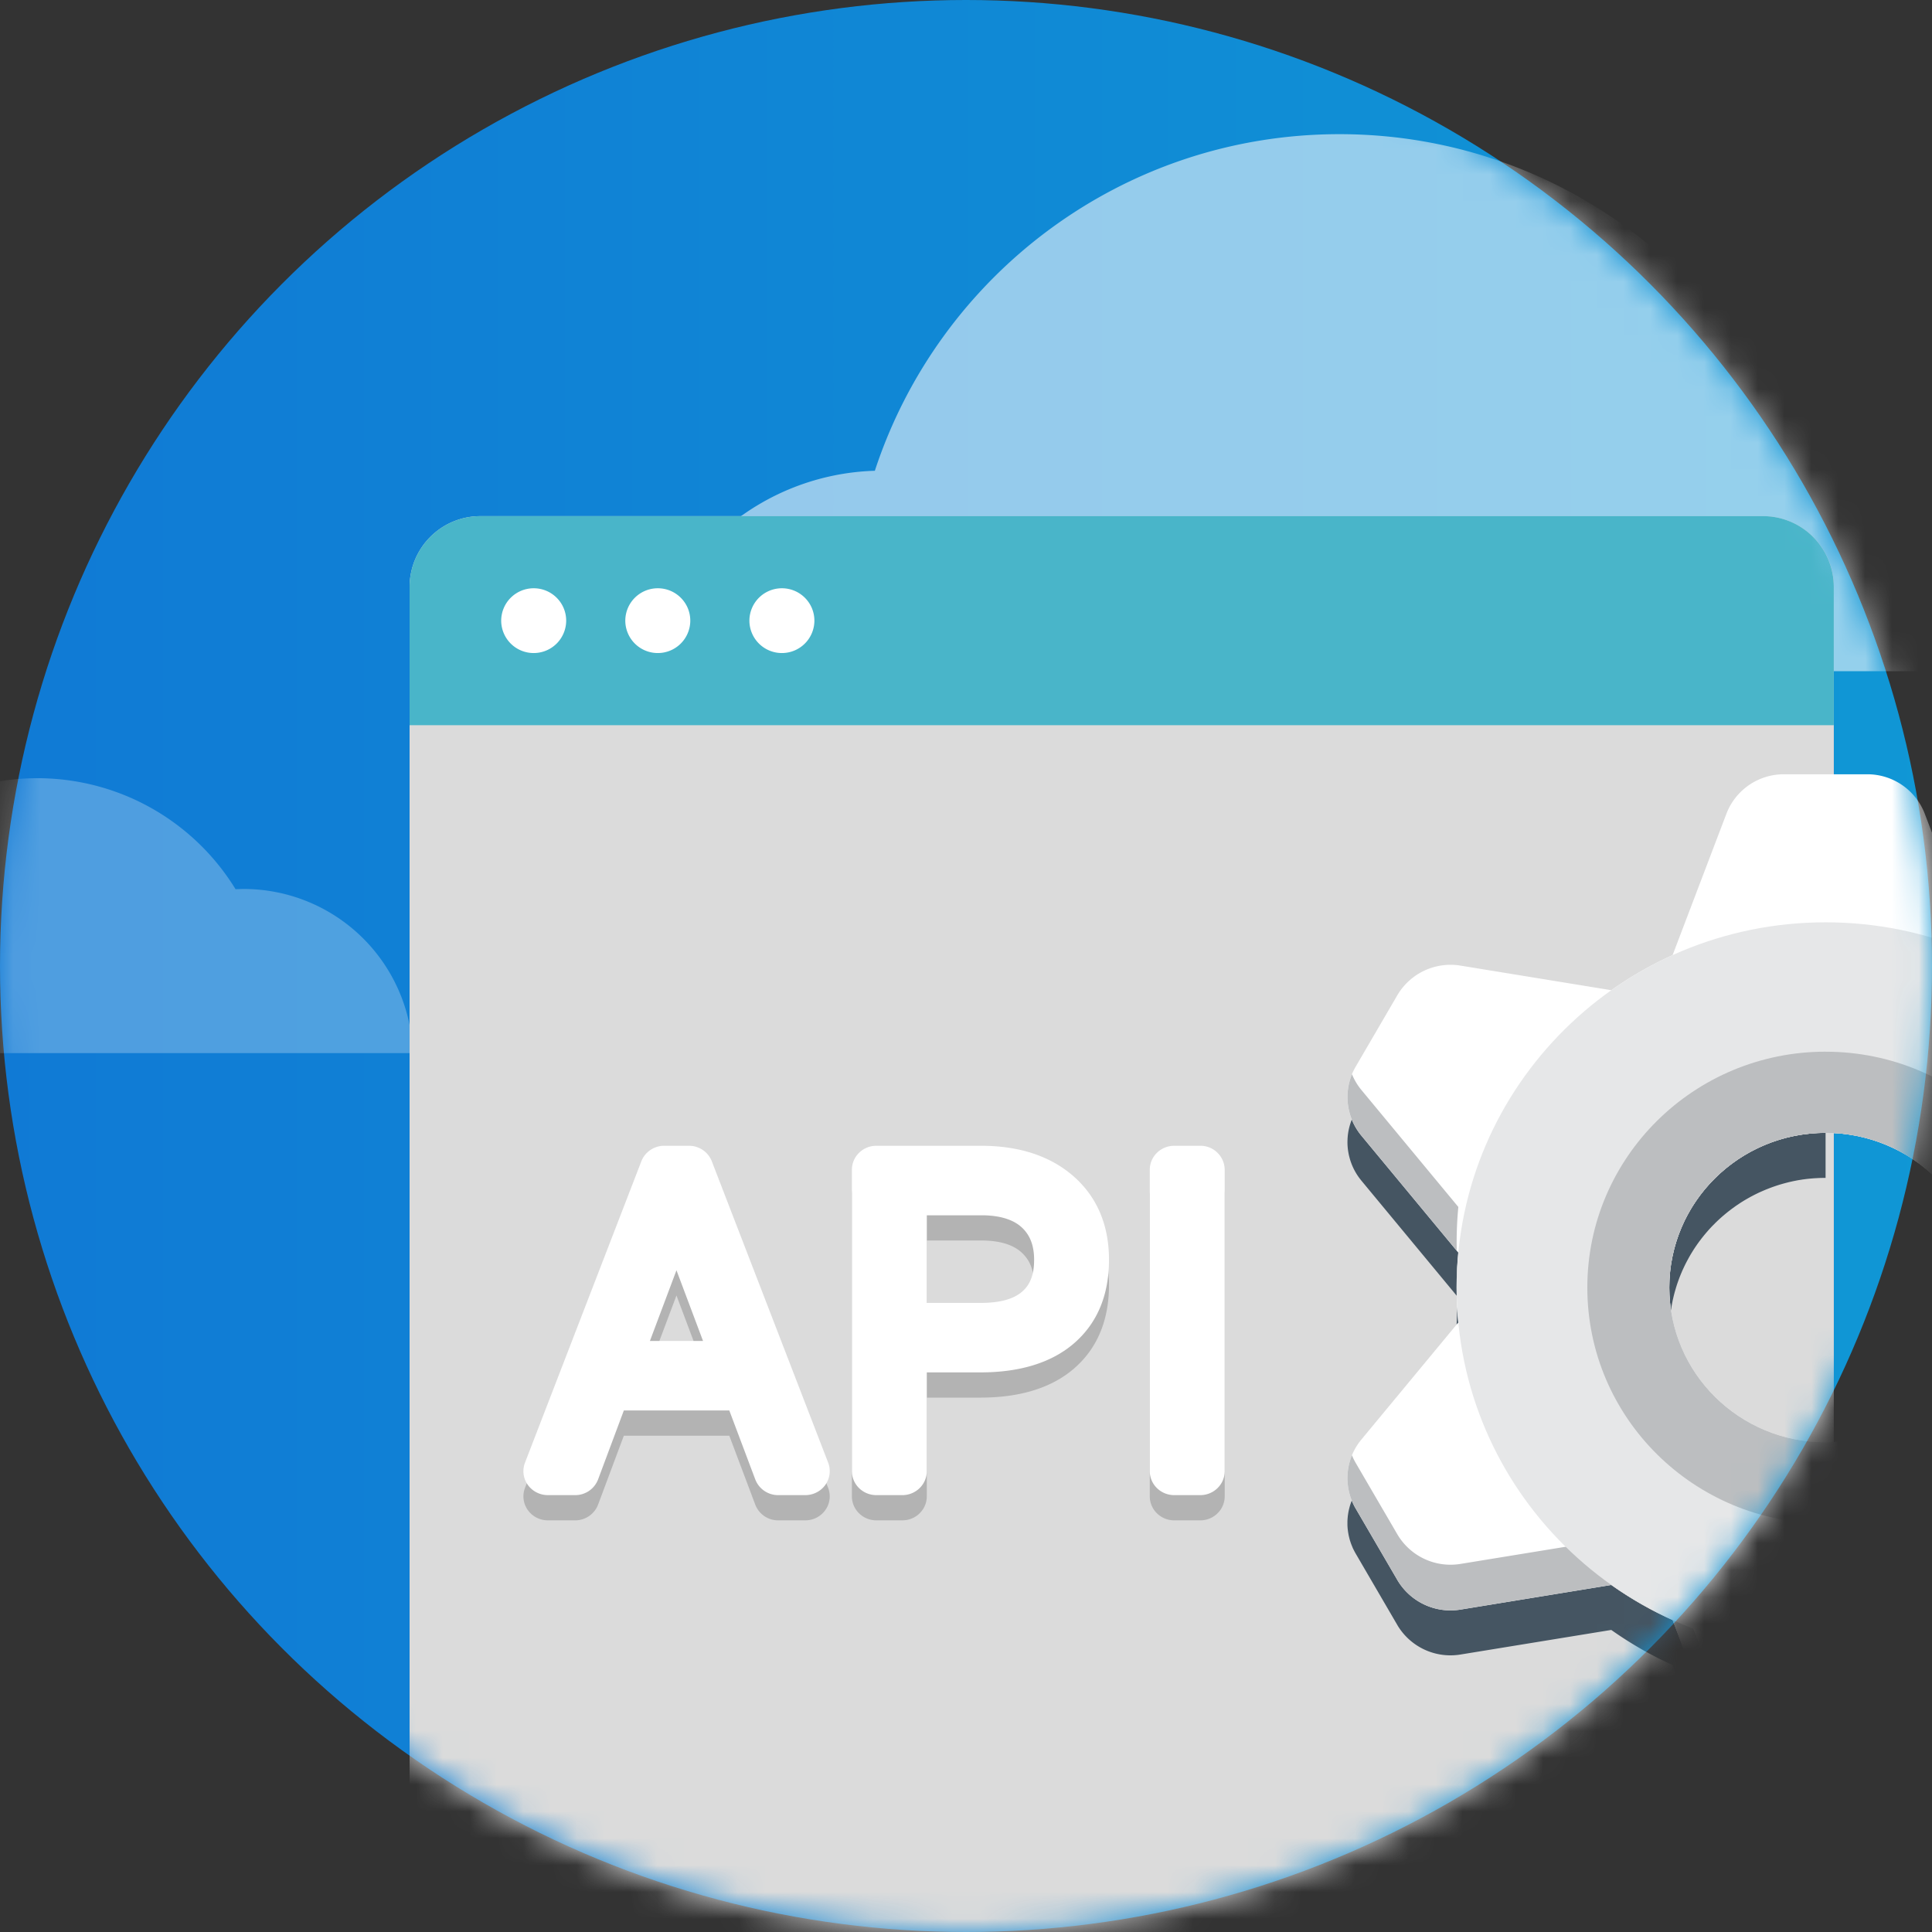
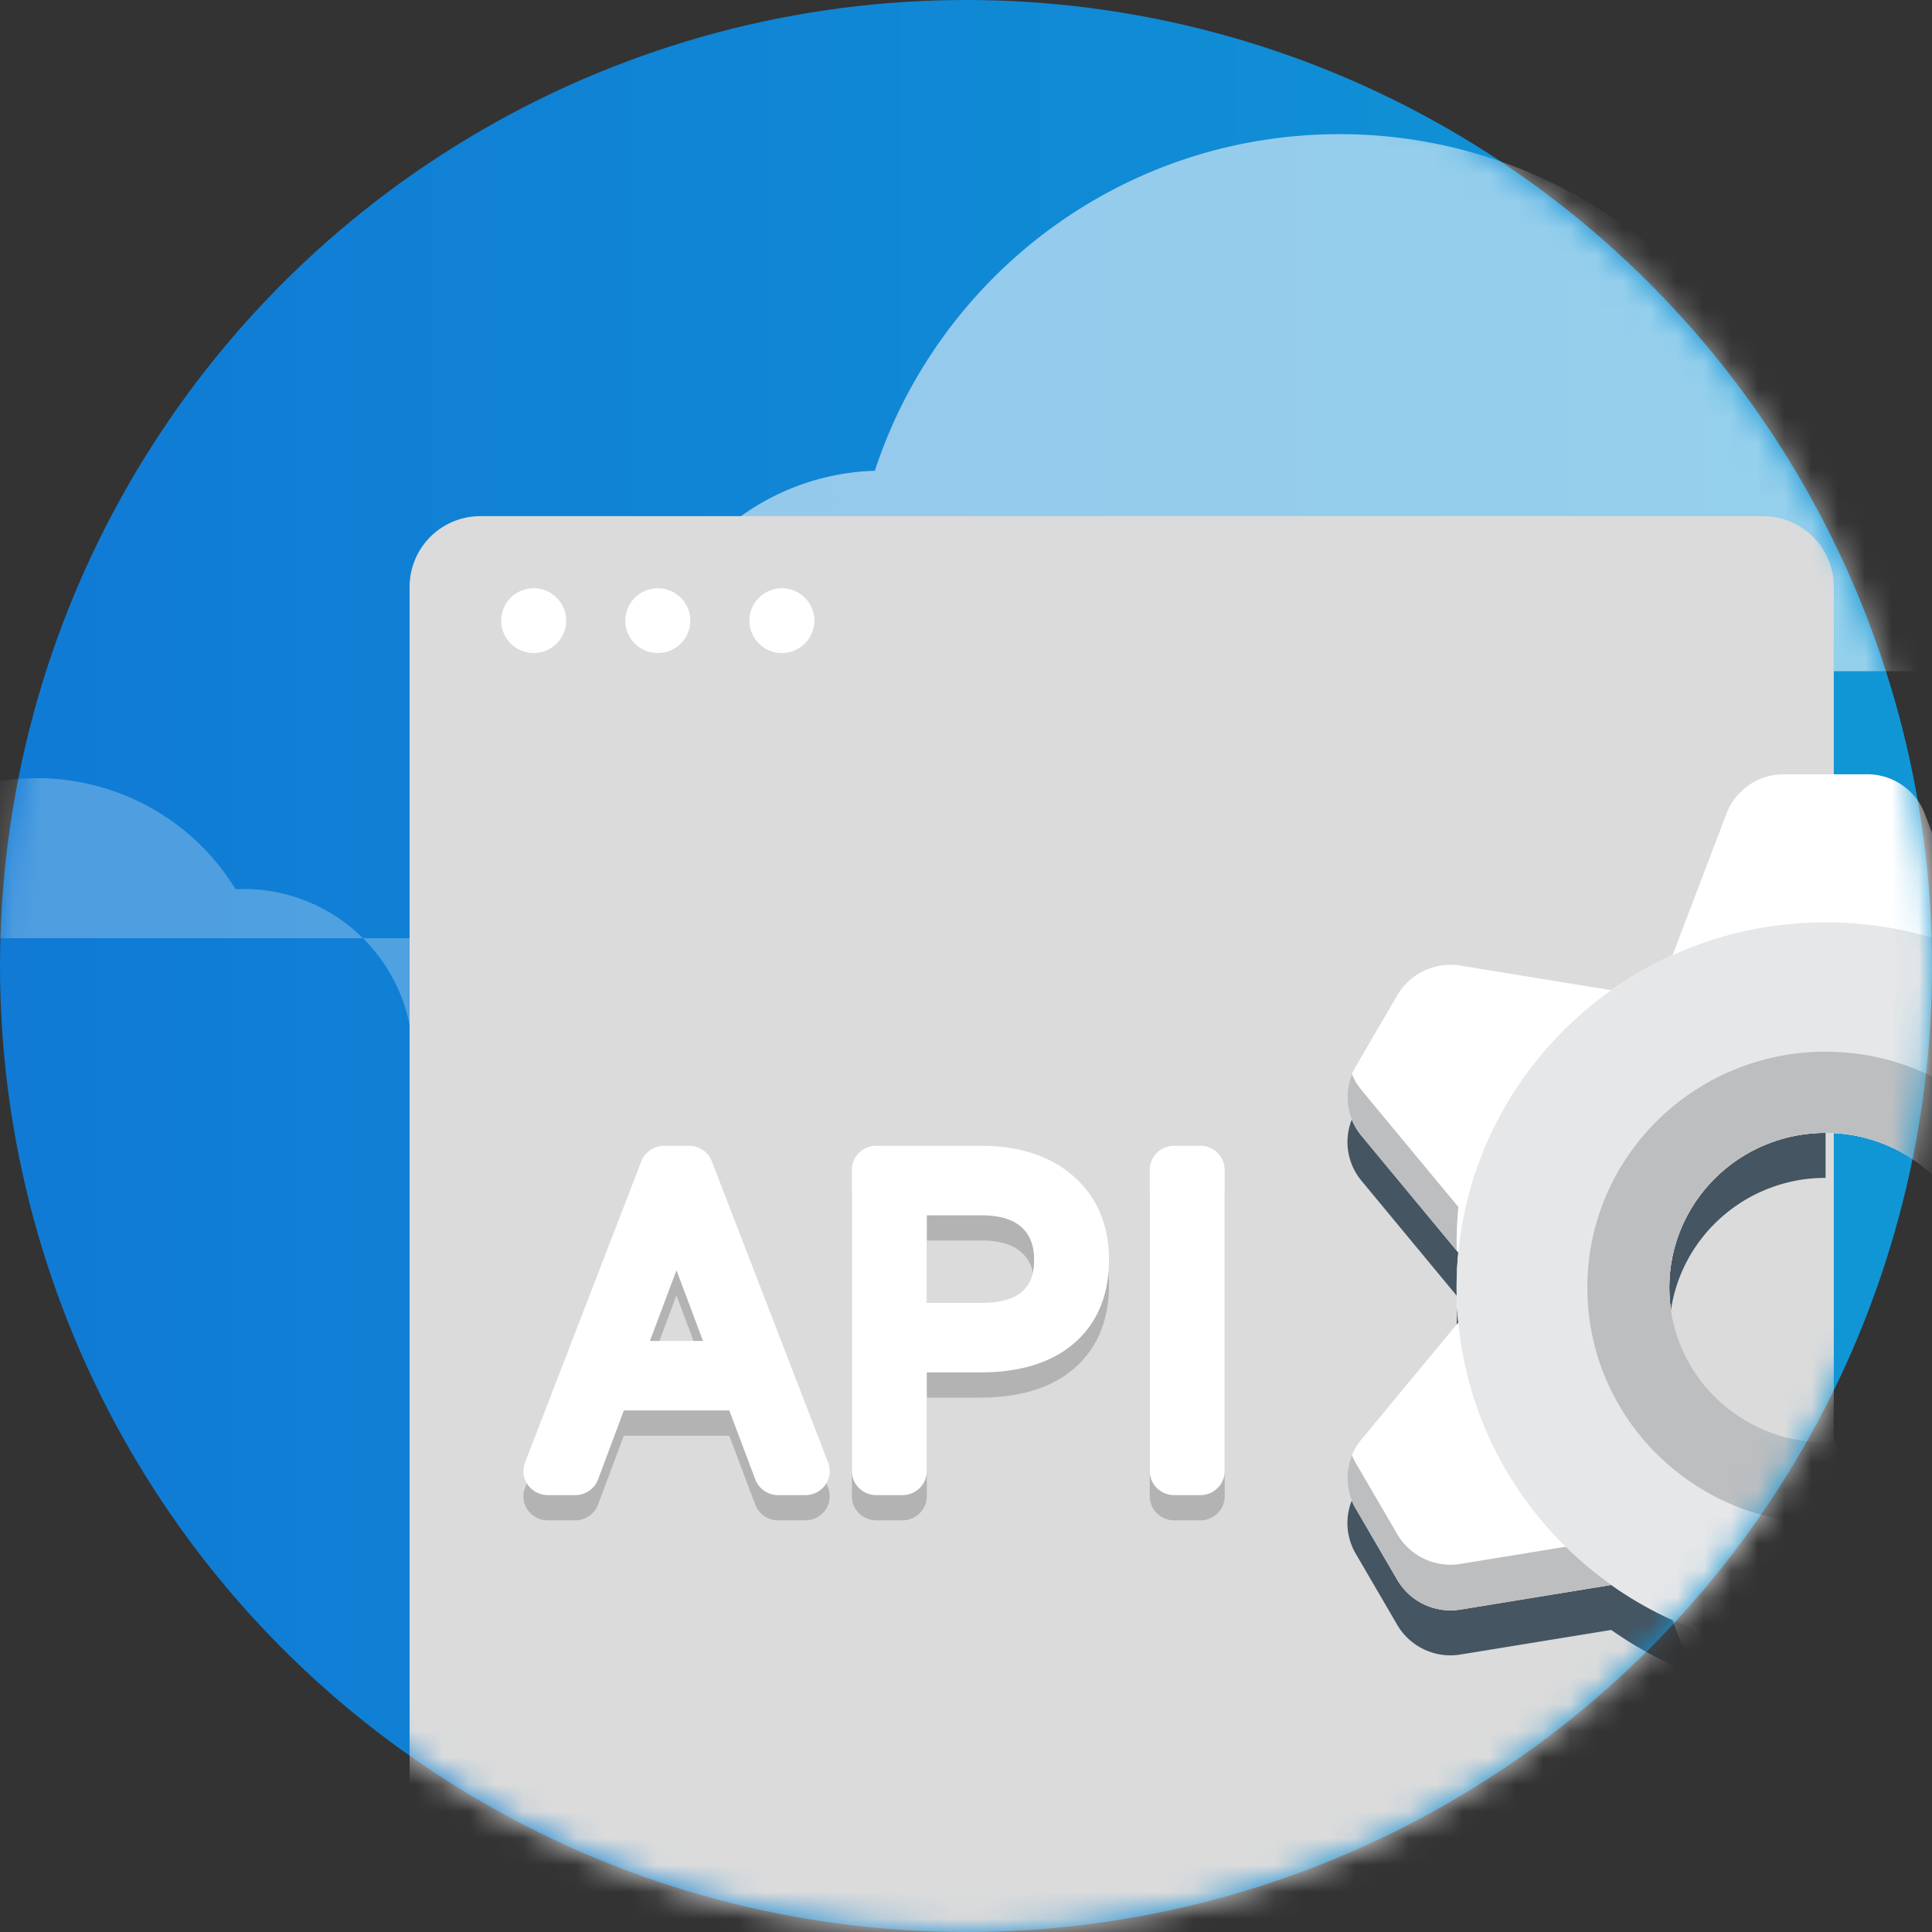
<svg xmlns="http://www.w3.org/2000/svg" xmlns:xlink="http://www.w3.org/1999/xlink" width="72" height="72" viewBox="0 0 72 72">
  <rect x="0" y="0" width="72" height="72" fill="#333333" stroke="none" />
  <defs>
    <linearGradient id="b" x1="100%" x2=".161%" y1="50%" y2="50%">
      <stop offset="0%" stop-color="#1097D5" />
      <stop offset="100%" stop-color="#107AD5" />
    </linearGradient>
    <circle id="a" cx="36" cy="36" r="36" />
  </defs>
  <g fill="none" fill-rule="evenodd">
    <mask id="c" fill="#fff">
      <use xlink:href="#a" />
    </mask>
    <use fill="url(#b)" xlink:href="#a" />
    <path fill="#FFF" d="M98.529 25.014H24a9.005 9.005 0 0 1 8.603-7.47C34.988 10.261 41.838 5 49.918 5c4.439 0 8.506 1.592 11.666 4.232a14.069 14.069 0 0 1 7.724-2.298c4.551 0 8.598 2.15 11.182 5.489a14.143 14.143 0 0 1 3.939-.558c7.475 0 13.594 5.802 14.1 13.149" mask="url(#c)" opacity=".745" />
-     <path fill="#FFFFFE" d="M15.384 39.247a6.308 6.308 0 0 0-6.367-6.117l-.239.008a8.665 8.665 0 0 0-15.621 1.828A4.285 4.285 0 0 0-11 39.247h26.384" mask="url(#c)" opacity=".514" />
+     <path fill="#FFFFFE" d="M15.384 39.247a6.308 6.308 0 0 0-6.367-6.117l-.239.008a8.665 8.665 0 0 0-15.621 1.828h26.384" mask="url(#c)" opacity=".514" />
    <g fill-rule="nonzero" mask="url(#c)">
      <path fill="#A72973" d="M65.699 75.766H17.907a2.638 2.638 0 0 1-2.643-2.634V24.345a2.638 2.638 0 0 1 2.643-2.633h47.791c1.46 0 2.643 1.179 2.643 2.633v48.787a2.638 2.638 0 0 1-2.642 2.634z" />
      <path fill="#DBDBDB" d="M65.699 73.289H17.907a2.638 2.638 0 0 1-2.643-2.634V21.868a2.638 2.638 0 0 1 2.643-2.633h47.791c1.46 0 2.643 1.179 2.643 2.633v48.787a2.638 2.638 0 0 1-2.642 2.634z" />
-       <path fill="#49B5C9" d="M65.699 19.235H17.907a2.638 2.638 0 0 0-2.643 2.633v5.158H68.34v-5.158a2.638 2.638 0 0 0-2.642-2.633z" />
      <path fill="#FFF" d="M21.1 23.13a1.21 1.21 0 0 1-1.211 1.207 1.21 1.21 0 0 1-1.211-1.207 1.21 1.21 0 0 1 1.211-1.207c.669 0 1.211.54 1.211 1.207zM25.725 23.13a1.21 1.21 0 0 1-1.21 1.207 1.21 1.21 0 0 1-1.212-1.207 1.21 1.21 0 0 1 1.211-1.207c.67 0 1.211.54 1.211 1.207zM30.35 23.13a1.21 1.21 0 0 1-1.211 1.207 1.21 1.21 0 0 1-1.211-1.207 1.21 1.21 0 0 1 1.21-1.207c.67 0 1.212.54 1.212 1.207z" />
      <g>
        <path fill="#455562" d="M62.21 49.663c0-.29.022-.574.064-.852l.017-.11.004-.025.02-.105.005-.027.02-.1.008-.034.023-.097.007-.031.026-.1.007-.027.03-.101.006-.021c.01-.036.02-.072.033-.107v-.004a5.895 5.895 0 0 1 .178-.48l.04-.094.014-.03.04-.086.015-.033.042-.086.016-.031.043-.084.019-.034.044-.082.018-.032.047-.082.017-.03.052-.084.008-.013c.083-.134.172-.263.265-.39l.016-.02.055-.073.026-.033.056-.07.025-.031.056-.067.03-.035.055-.063a1.997 1.997 0 0 1 .088-.097l.034-.037a2.97 2.97 0 0 1 .089-.09l.061-.063.028-.026c.074-.073.151-.143.23-.212l.027-.024.06-.05.042-.035.059-.048.044-.035.06-.046.046-.035.06-.044.047-.034.06-.043.05-.034.06-.04a4.632 4.632 0 0 1 .286-.178l.054-.031.088-.05.058-.03.087-.046.053-.026a8.064 8.064 0 0 1 .123-.06l.069-.031.055-.024.069-.03.057-.024.068-.027.06-.024.069-.026.057-.021.072-.025.058-.02.074-.024.056-.018.083-.024.048-.014.115-.031.04-.01c.036-.01.073-.019.11-.027l.054-.012.08-.018.06-.011a4.26 4.26 0 0 1 .08-.016l.058-.01.078-.012.06-.01.08-.01a2.302 2.302 0 0 1 .14-.017l.062-.006.08-.007.062-.005.083-.005c.02 0 .039-.002.058-.003l.093-.004.051-.001.144-.002V30.532h-1.551a2.29 2.29 0 0 0-2.145 1.47l-2.006 5.27c-.1.046-.2.092-.299.14l-.004.002-.145.07-.002.001a13.729 13.729 0 0 0-1.833 1.094l-5.618-.916a2.3 2.3 0 0 0-2.357 1.104l-1.552 2.66a2.23 2.23 0 0 0-.14.284c-.01.023-.018.046-.027.07l-.001.004a2.263 2.263 0 0 0-.13.584v.008c-.003.023-.004.046-.005.069v.007l-.003.069V42.6a2.244 2.244 0 0 0 .025.298l.01.056.004.025.01.05.006.027.012.048.008.03c.003.016.008.03.012.046l.01.033.013.043a.69.69 0 0 0 .012.035l.014.04.013.034c.008.023.017.046.027.068l.019.045.014.03.02.043.016.032.022.041.017.032.023.04.02.033a1.464 1.464 0 0 0 .043.069c.01.013.018.027.027.04l.02.028.032.044.018.023.052.066 3.551 4.287.059.07v.005l-.014.148-.001.02-.012.142-.001.023-.01.137-.001.038-.007.123a1.575 1.575 0 0 0-.002.05l-.001.007-.002.035-.003.076v.023l-.003.08-.002.059v.011l-.002.088v.068a18.043 18.043 0 0 0 0 .341v.069l.002.098.003.112.002.05.005.12.002.049.007.124.002.038.009.137.001.022.012.144.001.018.013.148.001.006-3.61 4.358c-.15.18-.268.379-.353.588a2.139 2.139 0 0 1-.028.07l-.012.036-.013.036-.011.035a1.493 1.493 0 0 0-.028.098l-.01.04-.009.036-.008.037-.007.036a1.478 1.478 0 0 0-.017.103l-.006.037-.004.038a.787.787 0 0 0-.004.037l-.003.037-.004.058-.002.042v.154a2.268 2.268 0 0 0 .01.144l.004.033.006.045.004.03.012.07.003.02.012.058.006.025.013.053.006.024.02.073.003.007.022.067.008.024.019.05.01.025.029.071.001.005.03.066.013.024.025.049.011.022c.013.024.025.047.039.07l1.551 2.66a2.3 2.3 0 0 0 2.358 1.103l5.617-.916a14.026 14.026 0 0 0 1.833 1.095h.003l.144.071.005.002c.099.048.198.094.299.14l2.005 5.27a2.291 2.291 0 0 0 2.145 1.47h1.551V55.428c-3.214 0-5.822-2.58-5.822-5.765z" />
        <path fill="#FFF" d="M81.723 49.288a13.707 13.707 0 0 0 0-2.608l3.61-4.357a2.25 2.25 0 0 0 .213-2.573l-1.552-2.66a2.3 2.3 0 0 0-2.357-1.104l-5.617.916a13.749 13.749 0 0 0-2.284-1.307l-2.006-5.271a2.291 2.291 0 0 0-2.144-1.469h-3.103a2.29 2.29 0 0 0-2.144 1.469l-2.006 5.27a13.77 13.77 0 0 0-2.284 1.308l-5.617-.916a2.3 2.3 0 0 0-2.358 1.104l-1.551 2.66a2.251 2.251 0 0 0 .212 2.573l3.61 4.357a13.707 13.707 0 0 0 0 2.608l-3.61 4.359a2.25 2.25 0 0 0-.212 2.573l1.551 2.66a2.3 2.3 0 0 0 2.358 1.104l5.617-.917c.713.505 1.478.943 2.284 1.307l2.006 5.272a2.29 2.29 0 0 0 2.144 1.469h3.103a2.29 2.29 0 0 0 2.144-1.47l2.006-5.27a13.77 13.77 0 0 0 2.284-1.308l5.617.917a2.3 2.3 0 0 0 2.357-1.105l1.552-2.66a2.252 2.252 0 0 0-.212-2.572l-3.611-4.359zm-7.863-1.304c0 3.185-2.608 5.767-5.825 5.767s-5.825-2.582-5.825-5.767c0-3.185 2.607-5.766 5.825-5.766 3.217 0 5.825 2.582 5.825 5.766z" />
        <g fill="#BCBEC0">
          <path d="M54.289 46.61a13.707 13.707 0 0 1 .059-1.63l-3.611-4.358c-.15-.18-.267-.38-.353-.588a2.25 2.25 0 0 0 .353 2.289l3.552 4.287zM68.035 40.517c-3.216 0-5.825 2.581-5.825 5.766 0 .29.022.573.064.85.415-2.78 2.836-4.915 5.761-4.915 2.925 0 5.346 2.135 5.762 4.916a5.74 5.74 0 0 0 .063-.85c0-3.186-2.608-5.767-5.825-5.767zM54.347 47.587c-.014-.15-.026-.301-.036-.453-.01.174-.018.348-.022.524l.058-.07zM85.546 54.518l-1.552 2.66a2.3 2.3 0 0 1-2.357 1.104l-5.617-.916c-.714.504-1.478.943-2.284 1.307l-2.006 5.27a2.291 2.291 0 0 1-2.144 1.47h-3.103a2.29 2.29 0 0 1-2.144-1.47l-2.006-5.27a13.77 13.77 0 0 1-2.284-1.307l-5.617.916a2.3 2.3 0 0 1-2.358-1.104l-1.551-2.66a2.259 2.259 0 0 1-.14-.284 2.25 2.25 0 0 0 .14 1.986l1.551 2.66a2.3 2.3 0 0 0 2.358 1.104l5.617-.917c.713.505 1.478.943 2.284 1.307l2.006 5.272a2.29 2.29 0 0 0 2.144 1.469h3.103a2.29 2.29 0 0 0 2.144-1.47l2.006-5.27a13.77 13.77 0 0 0 2.284-1.308l5.617.917a2.3 2.3 0 0 0 2.357-1.105l1.552-2.66a2.25 2.25 0 0 0 .14-1.985c-.04.097-.086.192-.14.284z" />
        </g>
        <path fill="#E6E7E8" d="M68.035 34.372c-7.594 0-13.75 6.095-13.75 13.612 0 7.518 6.156 13.613 13.75 13.613s13.75-6.095 13.75-13.613c0-7.517-6.156-13.612-13.75-13.612zm0 19.379c-3.216 0-5.825-2.582-5.825-5.767 0-3.185 2.608-5.766 5.825-5.766s5.825 2.582 5.825 5.766c0 3.185-2.608 5.767-5.825 5.767z" />
        <path fill="#BCBEC0" d="M68.035 39.193c-4.904 0-8.88 3.936-8.88 8.791 0 4.856 3.976 8.792 8.88 8.792 4.905 0 8.88-3.936 8.88-8.792 0-4.855-3.975-8.79-8.88-8.79zm0 14.558c-3.216 0-5.825-2.582-5.825-5.767 0-3.185 2.608-5.766 5.825-5.766s5.825 2.582 5.825 5.766c0 3.185-2.608 5.767-5.825 5.767z" />
      </g>
      <g fill="#B3B3B3">
        <path d="M26.527 44.218a.911.911 0 0 0-.853-.578h-.92a.912.912 0 0 0-.853.578l-4.336 11.231a.879.879 0 0 0 .103.824c.17.242.45.386.75.386h1.015a.912.912 0 0 0 .856-.586l.96-2.569h3.93l.968 2.57a.911.911 0 0 0 .856.585h1.007c.3 0 .58-.144.75-.386a.88.88 0 0 0 .103-.824l-4.336-11.231zm-2.307 6.696l.99-2.636.99 2.636h-1.98zM39.986 44.758c-.858-.741-2.01-1.118-3.424-1.118h-3.903c-.503 0-.911.4-.911.894v11.231c0 .494.408.894.911.894h.968c.504 0 .912-.4.912-.894v-3.68h2c1.48 0 2.654-.365 3.486-1.083.865-.748 1.304-1.795 1.304-3.113 0-1.306-.452-2.36-1.343-3.13zm-1.448 3.143c0 .697-.25 1.001-.44 1.169-.317.282-.834.425-1.536.425H34.54V46.23h2.076c.659.007 1.153.161 1.469.459.31.291.454.676.454 1.212zM44.729 43.64h-.968c-.504 0-.912.4-.912.894v11.231c0 .494.408.894.912.894h.968c.503 0 .912-.4.912-.894V44.534a.903.903 0 0 0-.912-.894z" />
      </g>
      <g fill="#FFF">
        <path d="M26.527 43.278a.911.911 0 0 0-.853-.578h-.92a.912.912 0 0 0-.853.578l-4.336 11.231a.879.879 0 0 0 .103.825c.17.24.45.385.75.385h1.015a.911.911 0 0 0 .856-.586l.96-2.569h3.93l.968 2.57a.911.911 0 0 0 .856.585h1.007c.3 0 .58-.144.75-.385a.88.88 0 0 0 .103-.825l-4.336-11.231zm-2.307 6.696l.99-2.635.99 2.635h-1.98zM39.986 43.818c-.858-.741-2.01-1.118-3.424-1.118h-3.903c-.503 0-.911.4-.911.894v11.231c0 .494.408.894.911.894h.968c.504 0 .912-.4.912-.894v-3.68h2c1.48 0 2.654-.365 3.486-1.083.865-.748 1.304-1.795 1.304-3.112 0-1.306-.452-2.36-1.343-3.132zm-1.448 3.143c0 .697-.25 1.001-.44 1.169-.317.282-.834.425-1.536.425H34.54V45.29h2.076c.659.007 1.153.162 1.469.458.31.292.454.678.454 1.213zM44.729 42.7h-.968c-.504 0-.912.4-.912.894v11.231c0 .494.408.894.912.894h.968c.503 0 .912-.4.912-.894v-11.23a.903.903 0 0 0-.912-.895z" />
      </g>
    </g>
  </g>
</svg>